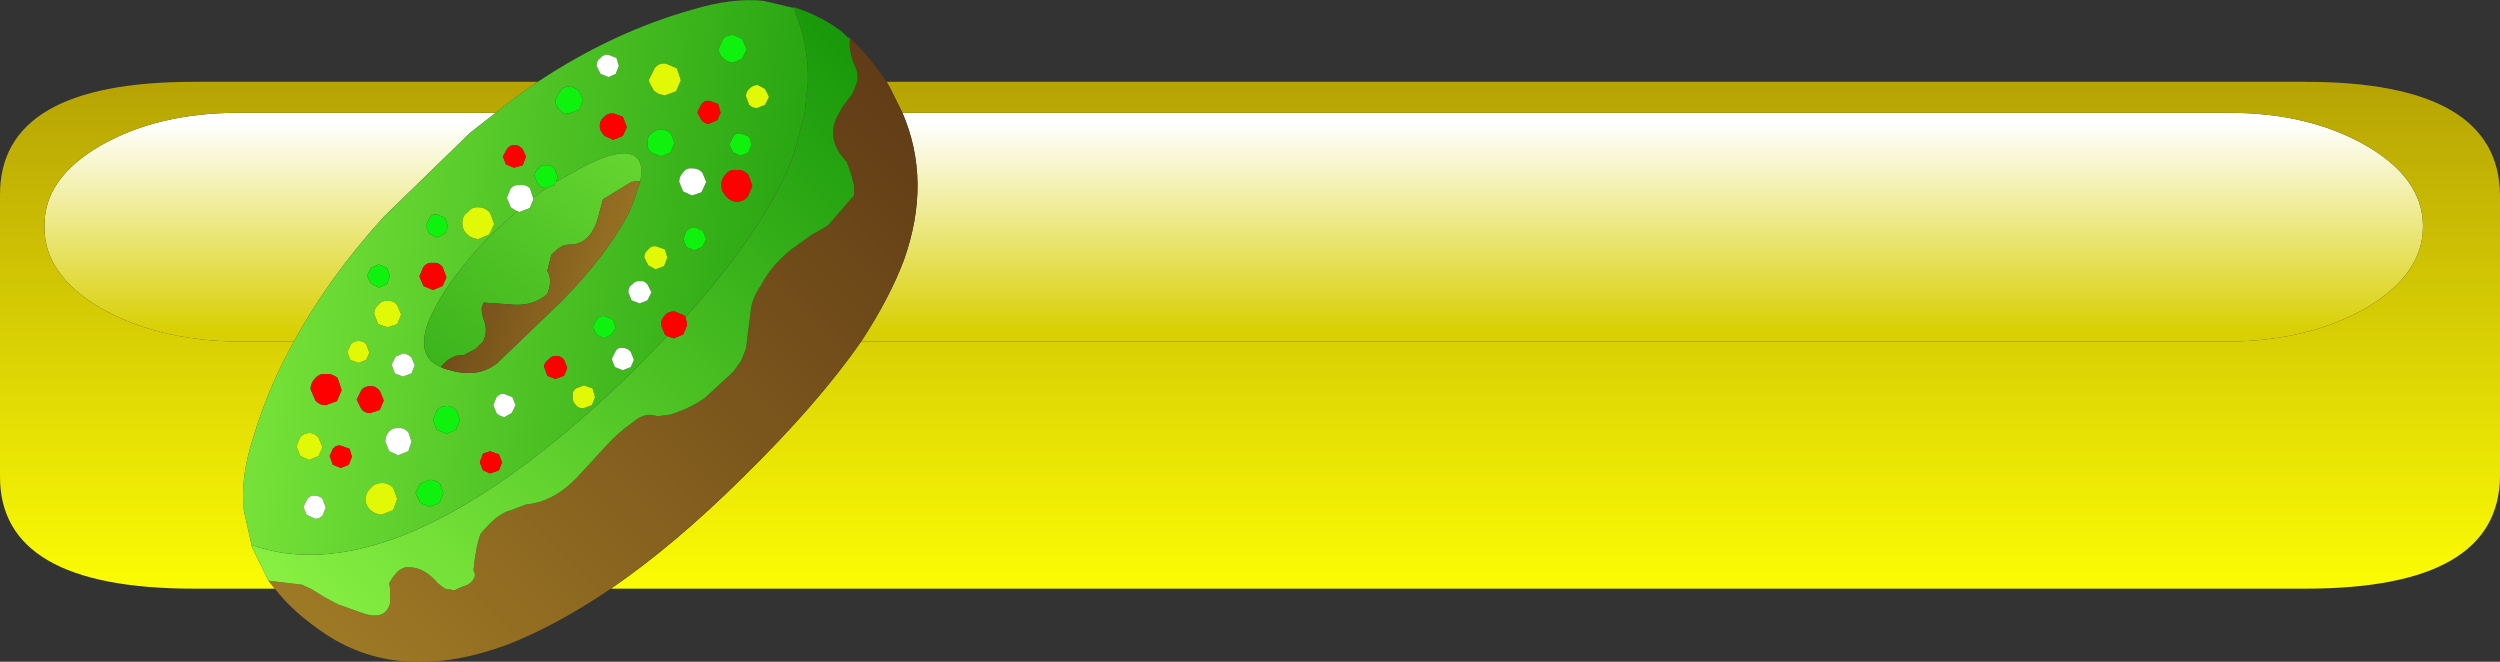
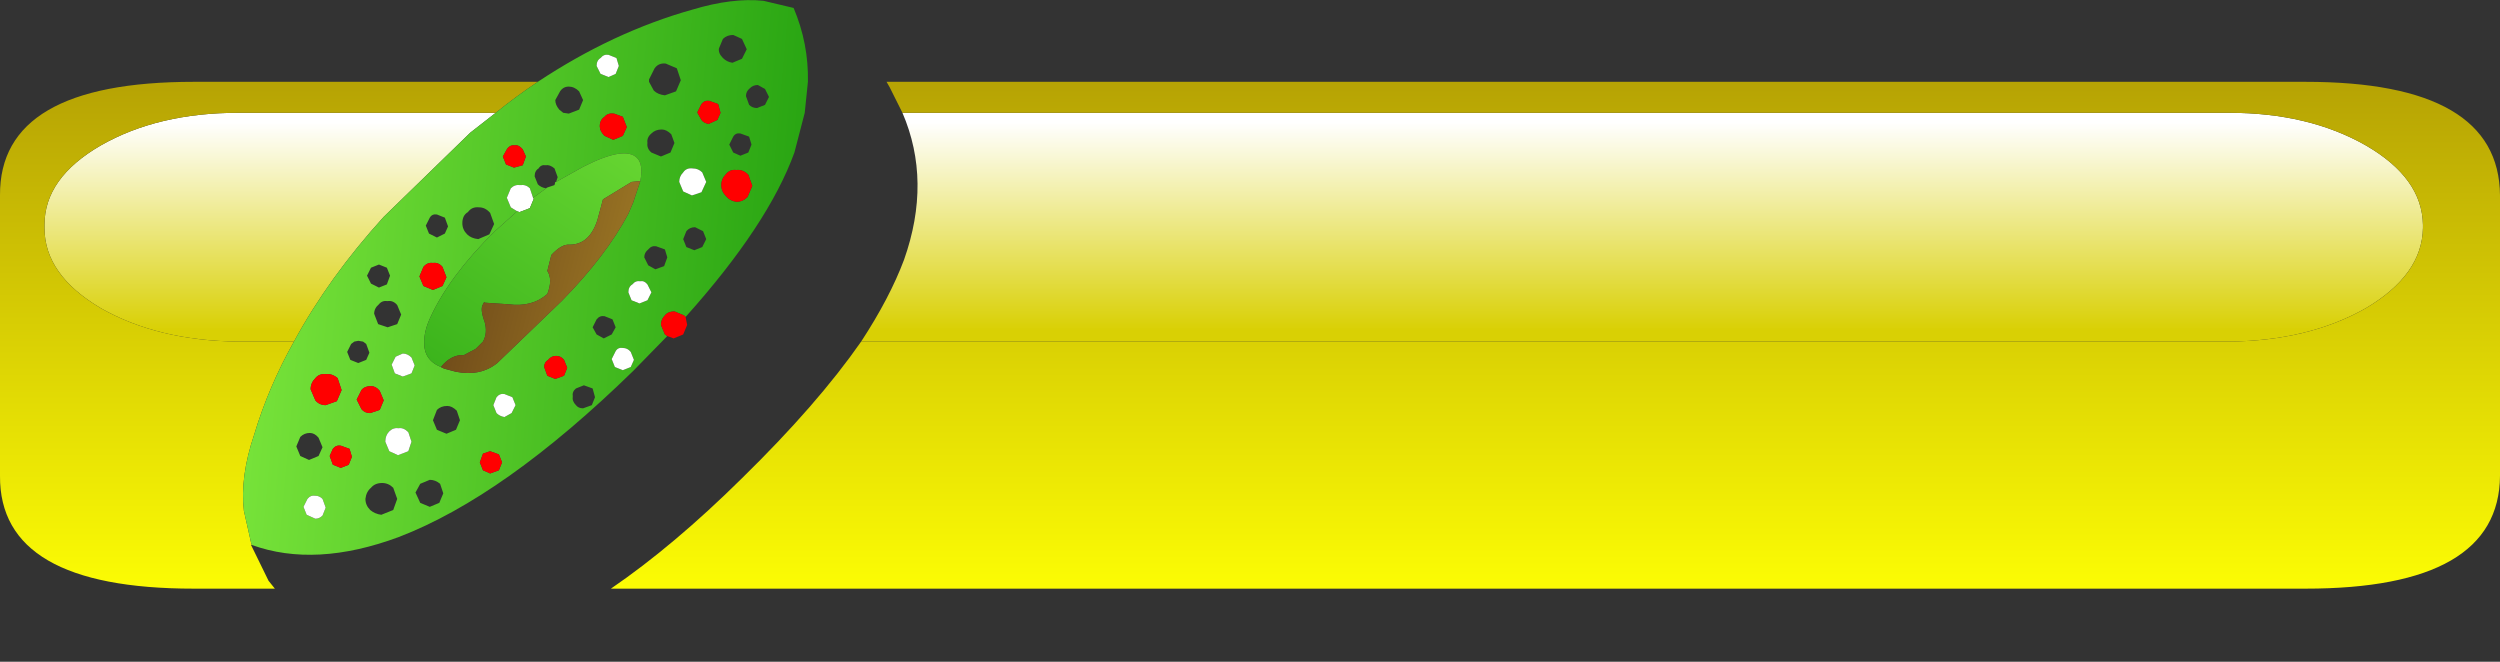
<svg xmlns="http://www.w3.org/2000/svg" height="41.65px" width="157.35px">
  <rect width="100%" height="100%" fill="#333333" stroke="none" />
  <g transform="matrix(1.0, 0.0, 0.0, 1.0, 0.0, 0.0)">
    <path d="M56.8 7.1 L140.3 7.1 Q145.3 7.1 148.9 9.15 152.45 11.2 152.5 14.15 L152.5 14.35 Q152.45 17.3 148.9 19.4 145.3 21.45 140.3 21.5 L54.2 21.5 Q56.0 18.75 56.9 16.35 58.65 11.4 56.8 7.1 M31.2 7.1 L29.6 8.35 24.15 13.65 Q20.7 17.45 18.5 21.5 L15.0 21.5 Q9.95 21.45 6.35 19.4 2.8 17.3 2.8 14.35 L2.8 14.15 Q2.8 11.2 6.35 9.15 9.95 7.1 15.0 7.1 L31.2 7.1" fill="url(#gradient0)" fill-rule="evenodd" stroke="none" />
    <path d="M54.2 21.5 L140.3 21.5 Q145.3 21.45 148.9 19.4 152.45 17.3 152.5 14.35 L152.5 14.15 Q152.45 11.2 148.9 9.15 145.3 7.1 140.3 7.1 L56.8 7.1 56.0 5.5 55.8 5.15 145.1 5.15 Q157.3 5.15 157.35 12.3 L157.35 29.95 Q157.3 37.05 145.1 37.05 L38.45 37.05 Q42.4 34.35 46.7 30.1 51.45 25.45 54.2 21.5 M16.9 36.55 L17.3 37.05 12.2 37.05 Q-0.05 37.05 0.0 29.95 L0.0 12.3 Q-0.05 5.15 12.2 5.15 L33.85 5.15 Q32.5 6.05 31.2 7.1 L15.0 7.1 Q9.95 7.1 6.35 9.15 2.8 11.2 2.8 14.15 L2.8 14.35 Q2.8 17.3 6.35 19.4 9.95 21.45 15.0 21.5 L18.5 21.5 Q16.9 24.35 16.0 27.35 15.1 30.0 15.35 32.15 L15.8 34.15 15.85 34.3 15.8 34.3 16.9 36.55" fill="url(#gradient1)" fill-rule="evenodd" stroke="none" />
-     <path d="M54.2 21.5 Q51.45 25.45 46.7 30.1 42.4 34.35 38.45 37.05 35.05 39.35 32.0 40.55 25.3 43.05 20.55 39.95 18.5 38.6 17.3 37.05 L16.9 36.55 19.0 36.8 19.55 37.05 20.45 37.6 21.3 38.05 23.0 38.65 Q24.3 39.0 24.55 37.95 L24.55 37.05 24.5 36.7 Q25.1 35.6 25.8 35.7 26.75 35.75 27.55 36.7 L28.0 37.05 28.6 37.15 Q29.0 36.95 29.45 36.8 30.1 36.35 29.8 35.9 29.95 34.35 30.25 33.6 31.3 32.3 32.2 32.1 L33.1 31.75 Q34.95 31.6 36.55 29.8 L38.25 27.95 Q38.95 27.2 39.8 26.6 40.6 25.9 41.35 26.2 L42.15 26.1 Q43.35 25.75 44.35 25.05 L46.15 23.4 46.65 22.7 46.95 21.95 47.25 19.55 Q47.3 18.85 47.9 17.95 48.55 16.7 49.8 15.7 L51.05 14.8 52.1 14.2 53.75 12.3 53.75 11.65 53.55 10.9 53.3 10.2 Q52.0 8.85 52.65 7.4 L53.05 6.7 53.65 5.9 53.95 5.15 Q54.05 4.55 53.75 4.05 53.4 3.15 53.5 2.4 54.7 3.5 55.8 5.15 L56.0 5.5 56.8 7.1 Q58.65 11.4 56.9 16.35 56.0 18.75 54.2 21.5" fill="url(#gradient2)" fill-rule="evenodd" stroke="none" />
-     <path d="M49.95 0.5 L49.95 0.45 Q51.6 0.95 53.0 2.0 L53.35 2.35 53.5 2.4 Q53.4 3.15 53.75 4.05 54.05 4.55 53.95 5.15 L53.65 5.9 53.05 6.7 52.65 7.4 Q52.0 8.85 53.3 10.2 L53.55 10.9 53.75 11.65 53.75 12.3 52.1 14.2 51.05 14.8 49.8 15.7 Q48.55 16.7 47.9 17.95 47.3 18.85 47.25 19.55 L46.95 21.95 46.65 22.7 46.15 23.4 44.35 25.05 Q43.35 25.75 42.15 26.1 L41.35 26.2 Q40.6 25.9 39.8 26.6 38.95 27.2 38.25 27.95 L36.55 29.8 Q34.95 31.6 33.1 31.75 L32.2 32.1 Q31.3 32.3 30.25 33.6 29.95 34.35 29.8 35.9 30.1 36.35 29.45 36.8 29.0 36.95 28.6 37.15 L28.0 37.05 27.55 36.7 Q26.75 35.75 25.8 35.7 25.1 35.6 24.5 36.7 L24.55 37.05 24.55 37.95 Q24.3 39.0 23.0 38.65 L21.3 38.05 20.45 37.6 19.55 37.05 19.0 36.8 16.9 36.55 15.8 34.3 15.85 34.3 Q19.85 35.75 25.1 33.8 31.75 31.25 39.85 23.35 L42.0 21.15 42.4 21.3 43.0 21.05 43.25 20.45 43.15 19.95 Q48.35 14.15 50.0 9.6 L50.65 7.1 50.85 5.15 Q50.9 2.75 49.95 0.5" fill="url(#gradient3)" fill-rule="evenodd" stroke="none" />
    <path d="M49.95 0.5 Q50.9 2.75 50.85 5.15 L50.65 7.1 50.0 9.6 Q48.35 14.15 43.15 19.95 L43.05 19.85 42.45 19.6 Q42.05 19.6 41.85 19.85 41.6 20.1 41.6 20.45 L41.85 21.05 42.0 21.15 39.85 23.35 Q31.75 31.25 25.1 33.8 19.85 35.75 15.85 34.3 L15.8 34.15 15.35 32.15 Q15.1 30.0 16.0 27.35 16.9 24.35 18.5 21.5 20.7 17.45 24.15 13.65 L29.6 8.35 31.2 7.1 Q32.5 6.05 33.85 5.15 38.6 2.0 43.6 0.6 46.1 -0.15 48.05 0.05 L49.95 0.5 M46.7 2.45 L46.15 2.2 Q45.75 2.2 45.5 2.45 L45.25 3.05 Q45.2 3.35 45.5 3.65 45.75 3.9 46.1 3.95 L46.7 3.7 47.0 3.1 46.7 2.45 M42.6 4.3 L41.9 4.0 Q41.45 3.95 41.2 4.3 L40.85 5.0 40.85 5.15 41.15 5.7 Q41.4 5.95 41.85 6.0 L42.55 5.75 42.85 5.05 42.6 4.3 M47.2 5.55 Q46.95 5.75 46.95 6.05 L47.15 6.6 Q47.35 6.8 47.65 6.8 L48.15 6.6 48.4 6.1 48.15 5.6 47.7 5.35 Q47.4 5.35 47.2 5.55 M45.15 7.55 L45.35 7.1 45.2 6.55 44.65 6.35 Q44.35 6.3 44.15 6.55 L43.9 7.05 43.9 7.1 44.15 7.55 Q44.3 7.75 44.6 7.8 L45.15 7.55 M41.65 8.15 Q41.25 8.15 41.0 8.4 40.7 8.65 40.75 9.0 40.7 9.35 41.0 9.6 L41.6 9.85 42.2 9.6 42.45 9.0 42.25 8.45 Q41.95 8.15 41.65 8.15 M42.75 11.45 L43.0 12.05 43.55 12.3 44.15 12.1 44.45 11.45 44.2 10.85 Q43.95 10.6 43.6 10.6 43.2 10.55 43.0 10.85 42.75 11.1 42.75 11.45 M47.3 9.1 L47.15 8.6 46.6 8.4 Q46.3 8.35 46.15 8.6 L45.9 9.1 46.15 9.6 46.6 9.8 47.1 9.6 47.3 9.1 M47.1 11.0 Q46.75 10.65 46.35 10.7 45.95 10.65 45.7 10.95 45.4 11.25 45.4 11.65 45.4 12.05 45.7 12.35 45.95 12.65 46.35 12.7 46.75 12.7 47.05 12.4 L47.35 11.7 47.1 11.0 M43.75 14.3 Q43.4 14.3 43.2 14.55 L43.0 15.05 43.2 15.55 43.7 15.75 44.2 15.55 44.45 15.05 44.25 14.55 43.75 14.3 M41.8 16.75 L42.0 16.2 41.85 15.7 41.3 15.5 Q41.0 15.45 40.8 15.7 40.55 15.9 40.55 16.2 L40.8 16.7 41.25 16.95 41.8 16.75 M37.8 3.65 Q37.55 3.8 37.55 4.15 L37.8 4.65 38.3 4.85 38.75 4.65 38.95 4.15 38.8 3.65 38.3 3.45 Q38.0 3.4 37.8 3.65 M41.0 18.4 L40.75 17.9 Q40.55 17.65 40.3 17.7 40.0 17.65 39.8 17.9 39.55 18.05 39.55 18.4 L39.75 18.9 40.25 19.1 40.75 18.9 41.0 18.4 M36.45 5.75 Q36.15 5.45 35.8 5.45 35.45 5.45 35.25 5.75 L34.95 6.3 Q34.95 6.6 35.2 6.9 L35.45 7.1 35.8 7.15 36.45 6.9 36.7 6.3 36.45 5.75 M33.55 12.45 L33.35 11.85 Q33.1 11.6 32.75 11.65 32.4 11.6 32.15 11.85 L31.9 12.45 32.15 13.05 32.55 13.3 31.15 14.55 Q28.3 17.35 27.1 19.95 26.7 20.8 26.7 21.5 26.65 22.65 27.75 23.1 L27.95 23.2 28.7 23.4 Q30.25 23.7 31.3 22.85 L35.35 18.95 Q38.15 16.1 39.55 13.45 L39.85 12.75 40.3 11.4 Q40.5 10.35 40.1 9.95 39.35 9.15 36.7 10.5 L35.0 11.45 35.1 11.15 34.9 10.6 Q34.6 10.35 34.35 10.4 34.05 10.35 33.9 10.6 33.65 10.75 33.65 11.1 L33.85 11.6 Q34.05 11.8 34.35 11.85 L34.45 11.8 33.55 12.45 M31.85 10.35 L32.35 10.55 32.9 10.4 33.1 9.85 32.9 9.4 Q32.65 9.1 32.4 9.15 32.1 9.1 31.9 9.4 L31.65 9.85 31.85 10.35 M38.65 7.15 Q38.25 7.1 38.05 7.35 37.75 7.55 37.75 7.95 37.75 8.25 38.05 8.55 L38.6 8.8 39.2 8.55 39.45 8.0 39.2 7.35 38.65 7.15 M28.0 14.7 L28.2 14.25 28.0 13.7 27.5 13.5 Q27.2 13.45 27.05 13.7 L26.8 14.2 27.0 14.7 27.5 14.95 28.0 14.7 M29.45 13.35 Q29.1 13.55 29.1 14.05 29.1 14.45 29.4 14.75 29.65 15.0 30.1 15.05 L30.8 14.75 31.1 14.1 30.85 13.4 Q30.55 13.05 30.15 13.05 29.7 13.0 29.45 13.35 M27.85 16.8 Q27.6 16.5 27.25 16.55 26.9 16.5 26.65 16.8 L26.4 17.4 26.65 18.0 27.25 18.25 27.85 18.0 28.1 17.45 27.85 16.8 M24.35 17.9 L24.55 17.35 24.35 16.85 23.85 16.65 23.35 16.85 23.1 17.35 23.35 17.85 23.85 18.1 24.35 17.9 M23.05 21.65 L22.85 21.5 22.55 21.45 22.3 21.5 22.1 21.65 21.85 22.15 22.05 22.65 22.55 22.85 23.05 22.65 23.25 22.2 23.05 21.65 M25.25 19.8 L25.0 19.2 Q24.75 18.9 24.4 18.95 24.05 18.9 23.85 19.15 23.55 19.4 23.55 19.75 L23.8 20.4 24.4 20.6 25.0 20.4 25.25 19.8 M23.9 24.6 Q23.65 24.3 23.35 24.3 22.95 24.3 22.75 24.55 L22.45 25.15 22.75 25.75 Q22.95 26.0 23.3 26.0 L23.9 25.8 24.15 25.2 23.9 24.6 M21.25 23.8 Q20.9 23.5 20.5 23.55 20.1 23.5 19.85 23.8 19.55 24.1 19.55 24.5 L19.85 25.2 Q20.1 25.5 20.5 25.5 L21.2 25.25 21.5 24.55 21.25 23.8 M24.9 22.45 L24.65 22.95 24.85 23.5 25.35 23.7 25.9 23.5 26.1 23.0 25.9 22.5 Q25.65 22.25 25.35 22.25 L24.9 22.45 M34.5 22.65 Q34.25 22.8 34.25 23.1 L34.45 23.65 34.95 23.85 35.5 23.65 35.7 23.15 35.5 22.65 Q35.3 22.4 35.0 22.4 34.7 22.4 34.5 22.65 M38.55 20.1 L38.05 19.9 Q37.75 19.85 37.55 20.1 L37.3 20.6 37.55 21.05 38.0 21.3 38.5 21.05 38.75 20.6 38.55 20.1 M37.3 24.45 L36.75 24.25 36.25 24.45 Q36.0 24.65 36.05 24.95 36.0 25.25 36.25 25.5 36.4 25.7 36.7 25.7 L37.25 25.5 37.45 25.0 37.3 24.45 M39.2 21.9 Q38.9 21.85 38.75 22.1 L38.5 22.6 38.7 23.1 39.2 23.3 39.7 23.1 39.9 22.65 39.7 22.15 Q39.5 21.9 39.2 21.9 M18.9 28.7 L19.45 28.95 20.05 28.7 20.3 28.15 20.05 27.55 Q19.8 27.25 19.5 27.25 19.15 27.25 18.9 27.5 L18.65 28.1 18.9 28.7 M19.1 31.9 L19.3 32.4 19.85 32.65 Q20.1 32.65 20.3 32.45 L20.5 31.95 20.3 31.4 Q20.1 31.2 19.85 31.2 19.55 31.15 19.35 31.4 L19.1 31.9 M31.75 26.25 L32.2 26.0 32.45 25.5 32.25 25.0 31.75 24.8 Q31.45 24.75 31.25 25.0 L31.05 25.5 31.25 26.0 Q31.45 26.2 31.75 26.25 M30.4 29.6 L30.85 29.8 31.4 29.6 31.6 29.1 31.4 28.6 30.85 28.4 30.4 28.55 30.2 29.1 30.4 29.6 M28.7 27.05 L28.95 26.45 28.75 25.85 Q28.45 25.55 28.15 25.55 27.75 25.55 27.5 25.8 L27.25 26.45 27.5 27.05 28.1 27.3 28.7 27.05 M25.9 27.8 L25.7 27.2 Q25.4 26.9 25.1 26.95 24.75 26.9 24.5 27.15 24.25 27.4 24.25 27.8 L24.5 28.4 25.05 28.65 25.7 28.4 25.9 27.8 M27.7 30.45 Q27.4 30.2 27.05 30.2 L26.45 30.45 26.15 31.0 26.45 31.65 27.05 31.9 27.65 31.65 27.9 31.05 27.7 30.45 M20.95 28.25 L20.75 28.7 20.95 29.25 21.45 29.45 21.95 29.25 22.15 28.75 22.0 28.25 21.45 28.05 Q21.15 28.0 20.95 28.25 M24.75 30.7 Q24.45 30.4 24.05 30.4 23.6 30.4 23.35 30.7 23.05 30.95 23.0 31.4 23.0 31.8 23.3 32.1 23.6 32.35 24.0 32.4 L24.75 32.1 25.0 31.4 24.75 30.7" fill="url(#gradient4)" fill-rule="evenodd" stroke="none" />
-     <path d="M46.7 2.45 L47.0 3.1 46.7 3.7 46.1 3.95 Q45.75 3.9 45.5 3.65 45.2 3.35 45.25 3.05 L45.5 2.45 Q45.75 2.2 46.15 2.2 L46.7 2.45 M41.65 8.15 Q41.95 8.15 42.25 8.45 L42.45 9.0 42.2 9.6 41.6 9.85 41.0 9.6 Q40.7 9.35 40.75 9.0 40.7 8.65 41.0 8.4 41.25 8.15 41.65 8.15 M47.3 9.1 L47.1 9.6 46.6 9.8 46.15 9.6 45.9 9.1 46.15 8.6 Q46.3 8.35 46.6 8.4 L47.15 8.6 47.3 9.1 M43.75 14.3 L44.25 14.55 44.45 15.05 44.2 15.55 43.7 15.75 43.2 15.55 43.0 15.05 43.2 14.55 Q43.4 14.3 43.75 14.3 M36.45 5.75 L36.7 6.3 36.45 6.9 35.8 7.15 35.45 7.1 35.2 6.9 Q34.95 6.6 34.95 6.3 L35.25 5.75 Q35.45 5.45 35.8 5.45 36.15 5.45 36.45 5.75 M34.45 11.8 L34.35 11.85 Q34.05 11.8 33.85 11.6 L33.65 11.1 Q33.65 10.75 33.9 10.6 34.05 10.35 34.35 10.4 34.6 10.35 34.9 10.6 L35.1 11.15 35.0 11.45 34.95 11.45 34.9 11.65 34.45 11.8 M28.0 14.7 L27.5 14.95 27.0 14.7 26.8 14.2 27.05 13.7 Q27.2 13.45 27.5 13.5 L28.0 13.7 28.2 14.25 28.0 14.7 M24.35 17.9 L23.85 18.1 23.35 17.85 23.1 17.35 23.35 16.85 23.85 16.65 24.35 16.85 24.55 17.35 24.35 17.9 M38.55 20.1 L38.75 20.6 38.5 21.05 38.0 21.3 37.55 21.05 37.3 20.6 37.55 20.1 Q37.75 19.85 38.05 19.9 L38.55 20.1 M28.7 27.05 L28.1 27.3 27.5 27.05 27.25 26.45 27.5 25.8 Q27.75 25.55 28.15 25.55 28.45 25.55 28.75 25.85 L28.95 26.45 28.7 27.05 M27.7 30.45 L27.9 31.05 27.65 31.65 27.05 31.9 26.45 31.65 26.15 31.0 26.45 30.45 27.05 30.2 Q27.4 30.2 27.7 30.45" fill="#0ef20d" fill-rule="evenodd" stroke="none" />
-     <path d="M47.2 5.55 Q47.4 5.35 47.7 5.35 L48.15 5.6 48.4 6.1 48.15 6.6 47.65 6.8 Q47.35 6.8 47.15 6.6 L46.95 6.05 Q46.95 5.75 47.2 5.55 M42.6 4.3 L42.85 5.05 42.55 5.75 41.85 6.0 Q41.4 5.95 41.15 5.7 L40.85 5.15 40.85 5.0 41.2 4.3 Q41.45 3.95 41.9 4.0 L42.6 4.3 M41.8 16.75 L41.25 16.95 40.8 16.7 40.55 16.2 Q40.55 15.9 40.8 15.7 41.0 15.45 41.3 15.5 L41.85 15.7 42.0 16.2 41.8 16.75 M29.45 13.35 Q29.7 13.0 30.15 13.05 30.55 13.05 30.85 13.4 L31.1 14.1 30.8 14.75 30.1 15.05 Q29.65 15.0 29.4 14.75 29.1 14.45 29.1 14.05 29.1 13.55 29.45 13.35 M25.25 19.8 L25.0 20.4 24.4 20.6 23.8 20.4 23.55 19.75 Q23.55 19.4 23.85 19.15 24.05 18.9 24.4 18.95 24.75 18.9 25.0 19.2 L25.25 19.8 M23.05 21.65 L23.25 22.2 23.05 22.65 22.55 22.85 22.05 22.65 21.85 22.15 22.1 21.65 22.3 21.5 22.55 21.45 22.85 21.5 23.05 21.65 M37.3 24.45 L37.45 25.0 37.25 25.5 36.7 25.7 Q36.4 25.7 36.25 25.5 36.0 25.25 36.05 24.95 36.0 24.65 36.25 24.45 L36.75 24.25 37.3 24.45 M18.9 28.7 L18.65 28.1 18.9 27.5 Q19.15 27.25 19.5 27.25 19.8 27.25 20.05 27.55 L20.3 28.15 20.05 28.7 19.45 28.95 18.9 28.7 M24.75 30.7 L25.0 31.4 24.75 32.1 24.0 32.4 Q23.6 32.35 23.3 32.1 23.0 31.8 23.0 31.4 23.05 30.95 23.35 30.7 23.6 30.4 24.05 30.4 24.45 30.4 24.75 30.7" fill="#e1f906" fill-rule="evenodd" stroke="none" />
    <path d="M42.0 21.15 L41.85 21.05 41.6 20.45 Q41.6 20.1 41.85 19.85 42.05 19.6 42.45 19.6 L43.05 19.85 43.15 19.95 43.25 20.45 43.0 21.05 42.4 21.3 42.0 21.15 M45.15 7.55 L44.6 7.8 Q44.3 7.75 44.15 7.55 L43.9 7.1 43.9 7.05 44.15 6.55 Q44.35 6.3 44.65 6.35 L45.2 6.55 45.35 7.1 45.15 7.55 M47.1 11.0 L47.35 11.7 47.05 12.4 Q46.75 12.7 46.35 12.7 45.95 12.65 45.7 12.35 45.4 12.05 45.4 11.65 45.4 11.25 45.7 10.95 45.95 10.65 46.35 10.7 46.75 10.65 47.1 11.0 M31.85 10.35 L31.65 9.85 31.9 9.4 Q32.1 9.1 32.4 9.15 32.65 9.1 32.9 9.4 L33.1 9.85 32.9 10.4 32.35 10.55 31.85 10.35 M38.65 7.15 L39.2 7.35 39.45 8.0 39.2 8.55 38.6 8.8 38.05 8.55 Q37.75 8.25 37.75 7.95 37.75 7.55 38.05 7.35 38.25 7.1 38.65 7.15 M27.85 16.8 L28.1 17.45 27.85 18.0 27.25 18.25 26.65 18.0 26.4 17.4 26.65 16.8 Q26.9 16.5 27.25 16.55 27.6 16.5 27.85 16.8 M21.25 23.8 L21.5 24.55 21.2 25.25 20.5 25.5 Q20.1 25.5 19.85 25.2 L19.55 24.5 Q19.55 24.1 19.85 23.8 20.1 23.5 20.5 23.55 20.9 23.5 21.25 23.8 M23.9 24.6 L24.15 25.2 23.9 25.8 23.3 26.0 Q22.95 26.0 22.75 25.75 L22.45 25.15 22.75 24.55 Q22.95 24.3 23.35 24.3 23.65 24.3 23.9 24.6 M34.5 22.65 Q34.7 22.4 35.0 22.4 35.3 22.4 35.5 22.65 L35.7 23.15 35.5 23.65 34.95 23.85 34.45 23.65 34.25 23.1 Q34.25 22.8 34.5 22.65 M30.4 29.6 L30.2 29.1 30.4 28.55 30.85 28.4 31.4 28.6 31.6 29.1 31.4 29.6 30.85 29.8 30.4 29.6 M20.95 28.25 Q21.15 28.0 21.45 28.05 L22.0 28.25 22.15 28.75 21.95 29.25 21.45 29.45 20.95 29.25 20.75 28.7 20.95 28.25" fill="#ff0000" fill-rule="evenodd" stroke="none" />
    <path d="M42.75 11.45 Q42.75 11.1 43.0 10.85 43.2 10.55 43.6 10.6 43.95 10.6 44.2 10.85 L44.45 11.45 44.15 12.1 43.55 12.3 43.0 12.05 42.75 11.45 M41.0 18.4 L40.75 18.9 40.25 19.1 39.75 18.9 39.55 18.4 Q39.55 18.05 39.8 17.9 40.0 17.65 40.3 17.7 40.55 17.65 40.75 17.9 L41.0 18.4 M37.8 3.65 Q38.0 3.4 38.3 3.45 L38.8 3.65 38.95 4.15 38.75 4.65 38.3 4.85 37.8 4.65 37.55 4.15 Q37.55 3.8 37.8 3.65 M32.55 13.3 L32.15 13.05 31.9 12.45 32.15 11.85 Q32.4 11.6 32.75 11.65 33.1 11.6 33.35 11.85 L33.55 12.45 33.6 12.5 33.35 13.1 32.7 13.35 32.55 13.3 M24.9 22.45 L25.35 22.25 Q25.65 22.25 25.9 22.5 L26.1 23.0 25.9 23.5 25.35 23.7 24.85 23.5 24.65 22.95 24.9 22.45 M39.2 21.9 Q39.5 21.9 39.7 22.15 L39.9 22.65 39.7 23.1 39.2 23.3 38.7 23.1 38.5 22.6 38.75 22.1 Q38.9 21.85 39.2 21.9 M19.1 31.9 L19.35 31.4 Q19.55 31.15 19.85 31.2 20.1 31.2 20.3 31.4 L20.5 31.95 20.3 32.45 Q20.1 32.65 19.85 32.65 L19.3 32.4 19.1 31.9 M31.75 26.25 Q31.45 26.2 31.25 26.0 L31.05 25.5 31.25 25.0 Q31.45 24.75 31.75 24.8 L32.25 25.0 32.45 25.5 32.2 26.0 31.75 26.25 M25.9 27.8 L25.7 28.4 25.05 28.65 24.5 28.4 24.25 27.8 Q24.25 27.4 24.5 27.15 24.75 26.9 25.1 26.95 25.4 26.9 25.7 27.2 L25.9 27.8" fill="#ffffff" fill-rule="evenodd" stroke="none" />
    <path d="M33.55 12.45 L34.45 11.8 34.9 11.65 34.95 11.45 35.0 11.45 36.7 10.5 Q39.35 9.15 40.1 9.95 40.5 10.35 40.3 11.4 L39.75 11.45 37.95 12.55 37.6 13.85 Q37.1 15.4 35.85 15.4 35.35 15.35 34.7 16.05 L34.45 17.05 Q34.8 17.6 34.45 18.5 33.5 19.35 32.0 19.15 L30.5 19.05 30.5 19.0 30.45 19.05 30.4 19.15 Q30.2 19.45 30.5 20.25 30.7 20.95 30.4 21.5 L29.95 21.95 29.2 22.35 Q28.4 22.3 27.75 23.1 26.65 22.65 26.7 21.5 26.7 20.8 27.1 19.95 28.3 17.35 31.15 14.55 L32.55 13.3 32.7 13.35 33.35 13.1 33.6 12.5 33.55 12.45" fill="url(#gradient5)" fill-rule="evenodd" stroke="none" />
    <path d="M40.3 11.4 L39.85 12.75 39.55 13.45 Q38.15 16.1 35.35 18.95 L31.3 22.85 Q30.25 23.7 28.7 23.4 L27.95 23.2 27.75 23.1 Q28.4 22.3 29.2 22.35 L29.95 21.95 30.4 21.5 Q30.7 20.95 30.5 20.25 30.2 19.45 30.4 19.15 L30.45 19.05 30.5 19.0 30.5 19.05 32.0 19.15 Q33.5 19.35 34.45 18.5 34.8 17.6 34.45 17.05 L34.7 16.05 Q35.35 15.35 35.85 15.4 37.1 15.4 37.6 13.85 L37.95 12.55 39.75 11.45 40.3 11.4" fill="url(#gradient6)" fill-rule="evenodd" stroke="none" />
  </g>
  <defs>
    <linearGradient gradientTransform="matrix(0.0, -0.008, 0.015, 0.0, 77.6, 14.25)" gradientUnits="userSpaceOnUse" id="gradient0" spreadMethod="pad" x1="-819.2" x2="819.2">
      <stop offset="0.0" stop-color="#d9d004" />
      <stop offset="1.0" stop-color="#ffffff" />
    </linearGradient>
    <linearGradient gradientTransform="matrix(0.0, 0.019, -0.034, 0.0, 78.7, 21.1)" gradientUnits="userSpaceOnUse" id="gradient1" spreadMethod="pad" x1="-819.2" x2="819.2">
      <stop offset="0.0" stop-color="#b7a404" />
      <stop offset="1.0" stop-color="#fbfb04" />
    </linearGradient>
    <linearGradient gradientTransform="matrix(0.022, -0.021, 0.007, 0.007, 40.45, 24.95)" gradientUnits="userSpaceOnUse" id="gradient2" spreadMethod="pad" x1="-819.2" x2="819.2">
      <stop offset="0.0" stop-color="#9e7925" />
      <stop offset="1.0" stop-color="#613c16" />
    </linearGradient>
    <linearGradient gradientTransform="matrix(0.022, -0.021, 0.006, 0.006, 37.65, 22.0)" gradientUnits="userSpaceOnUse" id="gradient3" spreadMethod="pad" x1="-819.2" x2="819.2">
      <stop offset="0.0" stop-color="#88f042" />
      <stop offset="1.0" stop-color="#18980a" />
    </linearGradient>
    <linearGradient gradientTransform="matrix(0.029, 0.004, -0.001, 0.011, 33.05, 17.4)" gradientUnits="userSpaceOnUse" id="gradient4" spreadMethod="pad" x1="-819.2" x2="819.2">
      <stop offset="0.0" stop-color="#88f042" />
      <stop offset="1.0" stop-color="#18980a" />
    </linearGradient>
    <linearGradient gradientTransform="matrix(-0.017, 0.024, -0.009, -0.006, 32.3, 15.7)" gradientUnits="userSpaceOnUse" id="gradient5" spreadMethod="pad" x1="-819.2" x2="819.2">
      <stop offset="0.0" stop-color="#88f042" />
      <stop offset="1.0" stop-color="#18980a" />
    </linearGradient>
    <linearGradient gradientTransform="matrix(-0.009, -0.003, 5.0E-4, -0.002, 32.8, 17.0)" gradientUnits="userSpaceOnUse" id="gradient6" spreadMethod="pad" x1="-819.2" x2="819.2">
      <stop offset="0.0" stop-color="#9e7925" />
      <stop offset="1.0" stop-color="#613c16" />
    </linearGradient>
  </defs>
</svg>